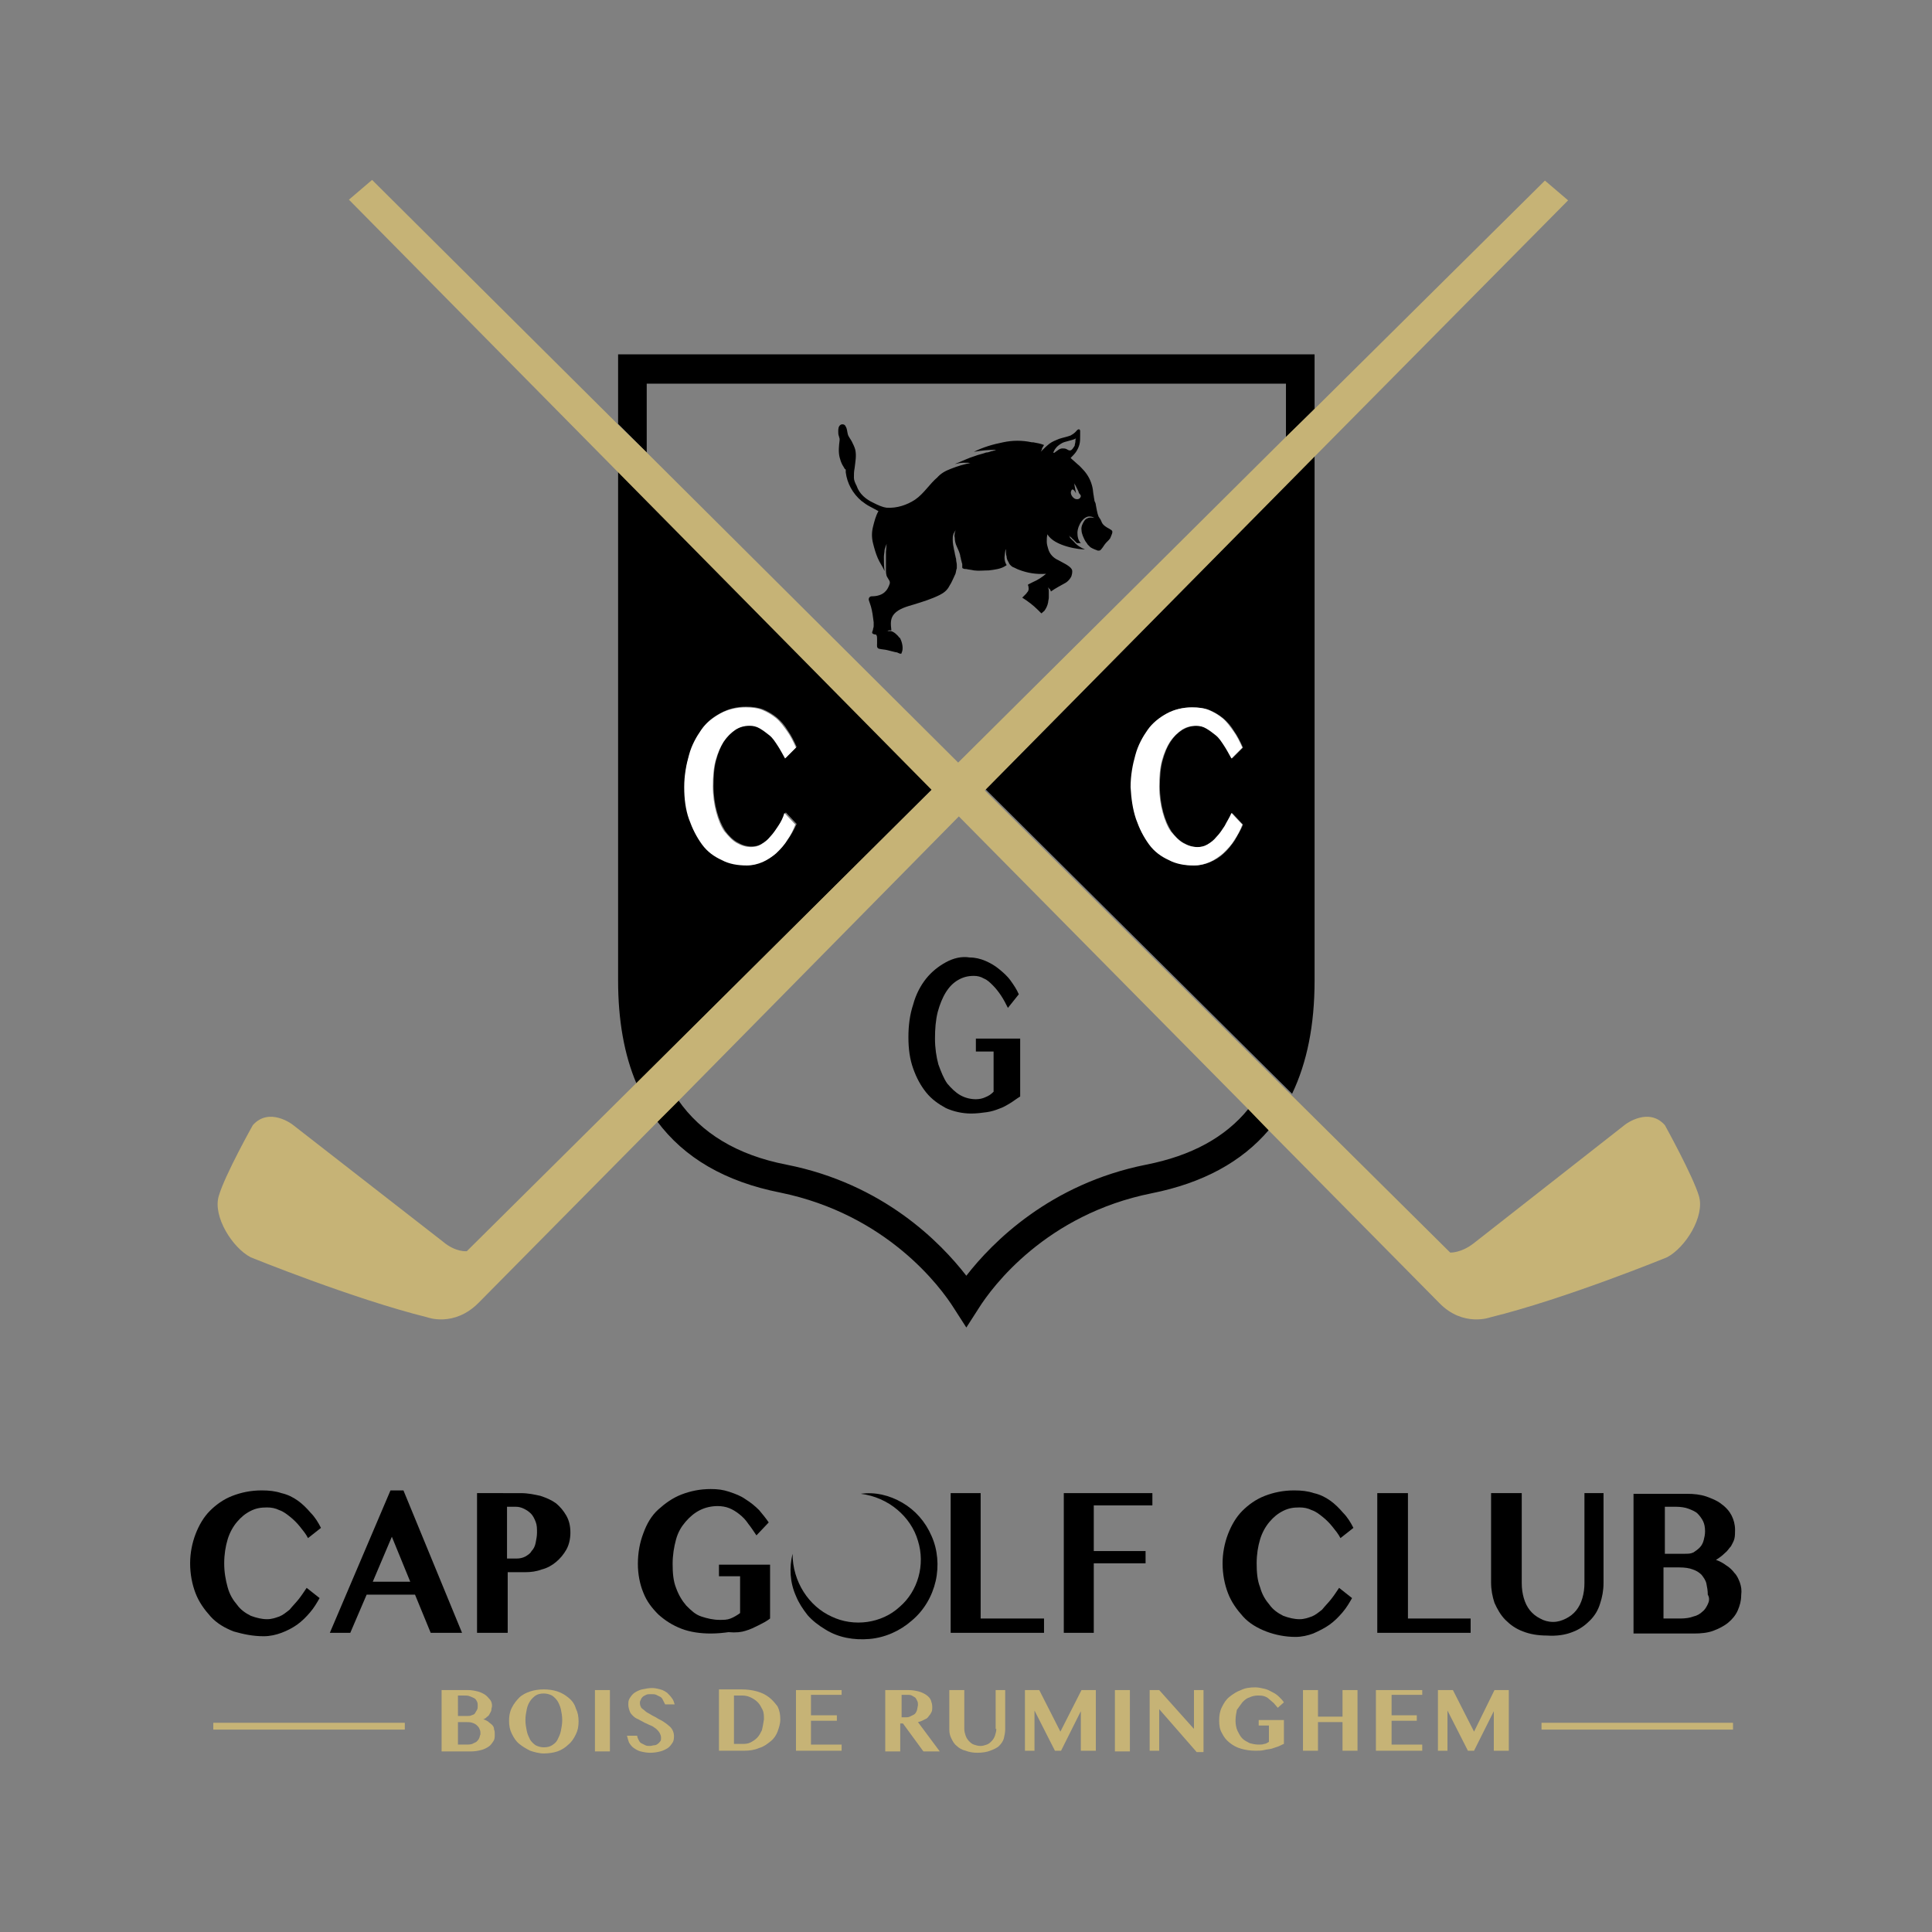
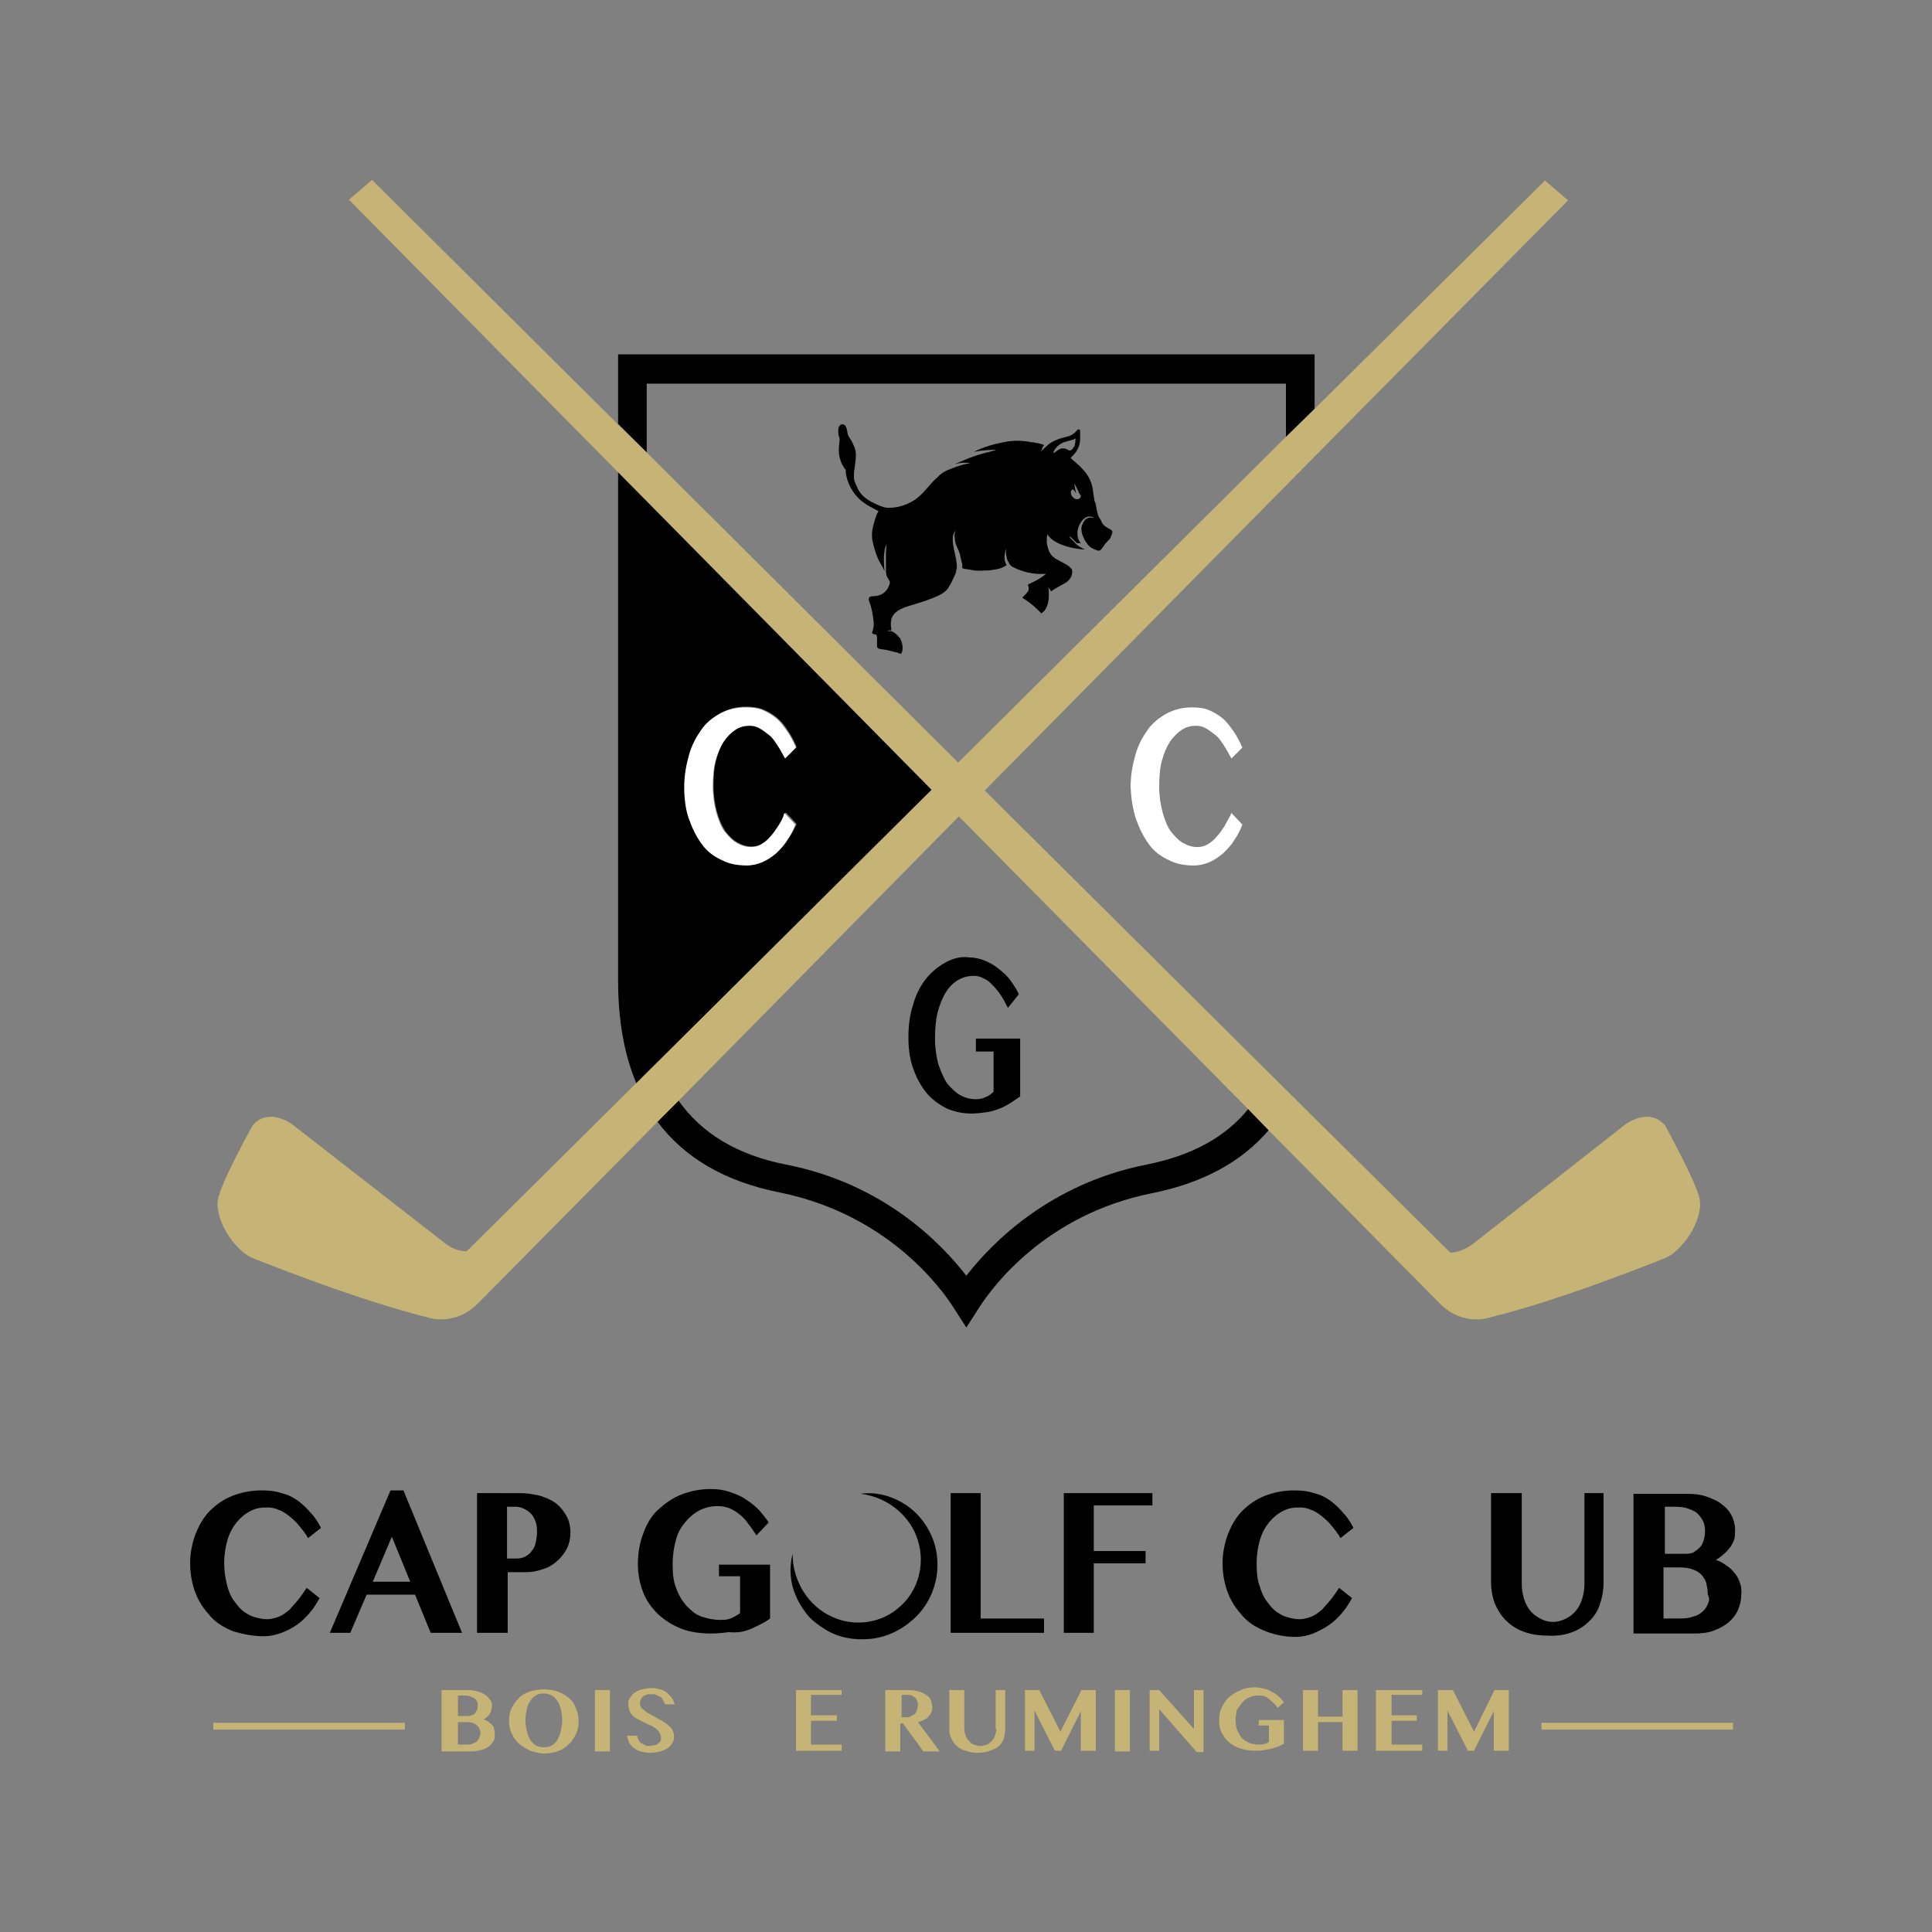
<svg xmlns="http://www.w3.org/2000/svg" id="Calque_1" x="0px" y="0px" viewBox="0 0 283.5 283.5" style="enable-background:new 0 0 283.5 283.5;" xml:space="preserve">
  <rect x="0" y="0" width="283.5" height="283.5" fill="#808080" stroke="none" />
  <style type="text/css">	.st0{fill:none;}	.st1{fill:#FFFFFF;}	.st2{fill:#C6B376;}	.st3{fill:none;stroke:#000000;stroke-width:0;stroke-linecap:round;stroke-linejoin:round;}</style>
  <g>
    <path class="st0" d="M158,71.9c-0.1-0.2-0.2-0.4-0.3-0.6c0-0.1-0.2-0.3-0.2-0.4c0.1,0.5,0.2,1,0.3,1.6c-0.1-0.2-0.5-0.9-0.7-0.4   c-0.1,0.4,0.1,0.9,0.4,1.1c0.2,0.2,0.9,0.3,0.9-0.2c0-0.2-0.2-0.4-0.3-0.5C158.1,72.3,158,72.1,158,71.9z" />
    <path class="st0" d="M70,253.2c-0.2-0.2-0.4-0.3-0.7-0.4c-0.3-0.1-0.6-0.1-1-0.1h-1.1v3.3h1.2c0.4,0,0.7,0,0.9-0.1   c0.3-0.1,0.5-0.2,0.6-0.3c0.2-0.1,0.3-0.3,0.4-0.5c0.1-0.2,0.1-0.4,0.1-0.6c0-0.3,0-0.5-0.1-0.7C70.2,253.6,70.1,253.4,70,253.2z" />
    <path class="st0" d="M134.2,249.3c-0.1-0.1-0.3-0.3-0.5-0.3c-0.2-0.1-0.4-0.1-0.6-0.1h-0.9v3.3h0.5c0.3,0,0.5,0,0.7-0.1   c0.2-0.1,0.4-0.2,0.6-0.3s0.3-0.3,0.4-0.5c0.1-0.2,0.1-0.4,0.1-0.7c0-0.2,0-0.4-0.1-0.6C134.5,249.6,134.4,249.4,134.2,249.3z" />
    <polygon class="st0" points="54.7,232.1 60.2,232.1 57.5,225.5  " />
    <path class="st0" d="M157.7,65.4c0.1-0.2,0.1-0.4,0.1-0.6c0-0.1,0-0.4,0.1-0.5c0,0,0,0,0,0c0,0,0-0.1,0-0.1c0,0,0,0,0,0.1   c-0.2,0.2-0.8,0.3-1.1,0.4c-0.4,0.1-0.7,0.2-1.1,0.4c-0.3,0.2-0.6,0.4-0.8,0.7c-0.1,0.2-0.2,0.3-0.3,0.5c-0.1,0.3,0.2,0.1,0.3,0   c0.3-0.2,0.6-0.5,1-0.5c0.2,0,0.4,0,0.6,0.1c0.2,0.1,0.3,0.2,0.5,0.2C157.3,66.1,157.5,65.7,157.7,65.4z M155.8,65.6   C155.9,65.6,155.9,65.6,155.8,65.6C155.9,65.6,155.9,65.6,155.8,65.6z" />
    <path class="st0" d="M111.1,249.9c-0.3-0.3-0.6-0.6-1-0.7c-0.4-0.2-0.8-0.3-1.3-0.3h-1.2v7.1h1.2c0.4,0,0.8-0.1,1.2-0.2   c0.4-0.2,0.7-0.4,1-0.7s0.5-0.7,0.7-1.1c0.2-0.4,0.2-1,0.2-1.5c0-0.5-0.1-1-0.2-1.4S111.4,250.2,111.1,249.9z" />
    <path class="st0" d="M78.2,227.7c0.2-0.4,0.4-0.8,0.6-1.2c0.1-0.5,0.2-0.9,0.2-1.5c0-0.6-0.1-1.2-0.2-1.6c-0.2-0.5-0.4-0.9-0.7-1.2   c-0.3-0.3-0.6-0.6-1-0.7c-0.4-0.2-0.8-0.3-1.2-0.3h-1.3v7.7h1.5c0.5,0,1-0.1,1.3-0.3C77.6,228.3,77.9,228,78.2,227.7z" />
    <path class="st0" d="M249.9,231.2c-0.3-0.4-0.8-0.6-1.3-0.8c-0.6-0.2-1.2-0.3-2-0.3h-2.3v7.5h2.5c0.7,0,1.3-0.1,1.9-0.3   c0.5-0.2,1-0.4,1.3-0.7c0.3-0.3,0.6-0.7,0.8-1.1c0.2-0.4,0.2-0.9,0.2-1.4c0-0.6-0.1-1.1-0.2-1.6S250.2,231.5,249.9,231.2z" />
    <path class="st0" d="M248.4,227.8c0.4-0.2,0.7-0.4,0.9-0.7c0.3-0.3,0.4-0.7,0.6-1.1c0.1-0.4,0.2-0.9,0.2-1.3c0-0.5-0.1-1-0.3-1.5   c-0.2-0.4-0.4-0.8-0.8-1.1c-0.3-0.3-0.8-0.6-1.3-0.7c-0.5-0.2-1.2-0.3-1.9-0.3h-1.7v7h2.9C247.6,228,248.1,227.9,248.4,227.8z" />
    <path class="st0" d="M99.5,161.4c3.4,4.9,8.7,8,15.9,9.5c14.1,2.8,22.6,11.4,26.4,16.3c3.8-4.9,12.2-13.5,26.4-16.3   c6.6-1.3,11.6-4.1,15-8.2l-42.4-42.9L99.5,161.4z M146.8,142c0.6,0.5,1.2,1.1,1.7,1.7c0.5,0.7,0.9,1.3,1.2,2l-1.6,2   c-0.3-0.7-0.7-1.3-1-1.8c-0.4-0.6-0.7-1.1-1.2-1.5c-0.4-0.4-0.8-0.8-1.3-1c-0.5-0.2-1-0.4-1.5-0.4c-0.8,0-1.6,0.2-2.3,0.6   c-0.7,0.4-1.3,1-1.8,1.8c-0.5,0.8-0.9,1.7-1.2,2.9c-0.3,1.1-0.4,2.4-0.4,3.9c0,1.4,0.2,2.7,0.5,3.8c0.3,1.1,0.7,2,1.3,2.8   c0.5,0.7,1.1,1.3,1.9,1.7c0.7,0.4,1.5,0.6,2.3,0.6c0.5,0,0.9-0.1,1.4-0.3c0.4-0.2,0.8-0.5,1.2-0.8v-5.9h-2.6v-1.9h6.5v8.5   c-0.5,0.4-1,0.7-1.5,1c-0.5,0.3-1,0.6-1.6,0.8c-0.6,0.2-1.2,0.4-1.8,0.5s-1.4,0.2-2.3,0.2c-1.3,0-2.6-0.3-3.7-0.8   c-1.1-0.5-2.1-1.3-2.9-2.3c-0.8-1-1.5-2.1-1.9-3.5c-0.5-1.4-0.7-2.9-0.7-4.6c0-1.8,0.2-3.4,0.7-4.8c0.5-1.5,1.1-2.7,1.9-3.8   c0.8-1,1.8-1.9,2.9-2.4c1.1-0.6,2.4-0.9,3.7-0.9c0.8,0,1.6,0.2,2.3,0.5C145.5,141.1,146.2,141.5,146.8,142z" />
    <path class="st0" d="M94.9,56.3v10.1l45.8,45.5l48-47.7v-8H94.9z M162.2,79.7c-0.2,0.3-0.3,0.6-0.6,0.8c-0.2,0.1-0.2,0.2-0.4,0.1   c-0.4-0.1-0.8-0.2-1.1-0.5c-0.1,0-0.1-0.1-0.2-0.2c0,0,0,0,0,0c0,0,0,0,0,0c0,0,0,0,0,0c0,0,0,0,0,0c0,0,0,0,0,0c0,0,0,0,0,0   c0,0,0,0,0,0c0,0,0,0,0,0c0,0,0,0,0,0c0,0,0,0,0,0c0,0,0,0,0,0c-0.1-0.1-0.1-0.1-0.2-0.2c0,0,0,0,0,0l0,0c-0.2-0.2-0.3-0.4-0.4-0.6   c-0.3-0.5-0.5-1-0.5-1.5c0-0.5,0.2-1.1,0.5-1.5c0.4-0.4,0.9-0.5,1.4-0.3c-0.2-0.1-0.4-0.2-0.6-0.2c-0.6,0-1,0.3-1.3,0.7   c-0.4,0.5-0.7,1.1-0.6,1.7c0,0.5,0.2,1.1,0.5,1.5c-0.1,0-0.1,0-0.2,0c0,0,0,0,0,0c0,0,0,0-0.1,0c0,0,0,0,0,0c0,0,0,0,0,0   c0,0,0,0-0.1,0c0,0,0,0,0,0c0,0-0.1,0-0.1,0c0,0-0.1,0-0.1,0c0,0,0,0,0,0c0,0-0.1,0-0.1-0.1c0,0-0.1,0-0.1-0.1c0,0-0.1,0-0.1-0.1   c0,0-0.1,0-0.1-0.1c0,0-0.1,0-0.1-0.1c0,0-0.1,0-0.1-0.1c0,0-0.1-0.1-0.1-0.1c0,0-0.1,0-0.1-0.1c-0.1-0.1-0.2-0.2-0.3-0.3   c0,0,0.1,0.1,0.1,0.2l0,0c0,0,0,0.1,0,0.1c0,0,0,0,0,0c0,0,0,0.1,0.1,0.1c0.1,0.1,0.2,0.2,0.3,0.3c0,0,0,0,0.1,0.1c0,0,0,0,0.1,0.1   c0.5,0.4,1,0.9,1.6,1.1c-0.5,0.1-4.5-0.4-5.5-2.2c-0.1,0.4-0.1,0.7-0.1,1.1c0,0.3,0.1,0.7,0.2,1c0.2,0.8,0.8,1.3,1.5,1.7   c0.4,0.2,0.8,0.4,1.1,0.6c0.3,0.2,0.7,0.4,0.9,0.8c0.2,0.3,0,0.7-0.1,1c-0.1,0.4-0.4,0.7-0.8,0.9c-0.7,0.5-1.5,0.9-2.2,1.3   c-0.1-0.1-0.1-0.3-0.2-0.4c0,0,0-0.1-0.1-0.1c0-0.1-0.1-0.1-0.1-0.1c0,0,0,0,0,0c0,0.1,0.1,0.3,0.1,0.4c0,0,0,0,0,0   c0,0.1,0,0.2,0,0.2c0,0,0,0,0,0.1c0,0.1,0,0.3,0,0.4c0,0.1,0,0.3,0,0.4l0,0c0,0,0,0,0,0c0,0,0,0,0,0c0,0.2,0,0.5-0.1,0.7   c-0.1,0.5-0.3,0.9-0.6,1.3c0,0.1-0.3,0.4-0.4,0.3c-0.1,0-0.2-0.2-0.3-0.3c-0.1-0.1-0.1-0.1-0.2-0.2c-0.7-0.7-1.5-1.3-2.3-1.8   c0.2-0.2,0.4-0.4,0.6-0.6c0.1-0.2,0.3-0.3,0.3-0.5c0-0.1,0-0.5,0-0.6c-0.1-0.2-0.1-0.2,0.1-0.3c0.2-0.1,0.4-0.2,0.6-0.3   c0.7-0.4,1.3-0.7,1.9-1.2c-1.4,0.1-2.7-0.1-4-0.6c-0.3-0.1-0.6-0.3-0.9-0.4c-0.3-0.1-0.4-0.4-0.6-0.7c-0.1-0.3-0.2-0.6-0.3-0.9   c0-0.1,0-1-0.1-1c0,0-0.2,1.1-0.2,1.2c0,0.4,0.1,0.8,0.3,1.1c0,0-0.1,0-0.1,0.1c0,0,0,0,0,0c-0.7,0.5-1.6,0.7-2.5,0.7   c-0.7,0.1-1.5,0.1-2.2,0c-0.4,0-0.8-0.1-1.1-0.2c-0.1,0-0.4,0-0.5-0.1c0,0,0,0,0,0c0,0,0,0,0,0c0,0-0.1-0.1-0.1-0.2   c0-0.1,0-0.1,0-0.2c0-0.1,0-0.1,0-0.2c0-0.1-0.1-0.3-0.1-0.4c-0.1-0.3-0.1-0.5-0.2-0.8c0,0,0-0.1,0-0.1c0,0,0,0,0,0   c-0.1-0.4-0.3-0.9-0.5-1.3c-0.2-0.4-0.3-0.8-0.3-1.3c0-0.2,0-0.5,0-0.7c0,0,0.1-0.4,0.2-0.5c-0.1,0.1-0.2,0.3-0.2,0.3   c-0.1,0.1-0.1,0.2-0.2,0.4c-0.1,0.3-0.1,0.5-0.1,0.8c0,0.5,0.1,1,0.2,1.5c0.1,0.3,0.2,0.6,0.2,0.9c0,0.2,0.1,0.3,0.1,0.5   c0,0,0,0,0,0c0,0.3,0.1,0.5,0.1,0.8c0,0.1,0,0.1,0,0.2c0,0,0,0,0,0c0,0,0,0.2,0,0.3c0,0.3-0.1,0.6-0.2,0.8   c-0.2,0.6-0.5,1.3-0.9,1.8c-0.4,0.6-0.9,1-1.4,1.3c-1.2,0.6-2.5,1-3.8,1.4c-1,0.3-2.2,0.6-2.9,1.4c-0.6,0.7-0.5,1.5-0.4,2.4   c0,0,0,0,0,0c0,0,0,0-0.1,0c0,0-0.1,0-0.1,0c0,0-0.1,0-0.1,0c0,0-0.1,0-0.1,0c0,0,0,0,0,0c0,0,0,0,0,0c0,0-0.2,0-0.3,0.1   c0,0,0,0,0,0c0,0,0.1,0,0.1,0c0,0,0,0,0,0c0,0,0,0,0.1,0c0,0,0,0,0,0c0.1,0,0.1,0,0.2,0c0,0,0,0,0,0c0,0,0.1,0,0.1,0c0,0,0,0,0.1,0   c0.5,0.2,1,0.6,1.3,1c0,0,0,0,0.1,0.1c0.4,0.6,0.5,1.4,0.2,2.1c0,0.2-0.2,0.1-0.3,0.1c-0.2-0.1-0.4-0.1-0.6-0.2   c-0.4-0.1-0.8-0.2-1.2-0.3c-0.4-0.1-0.8-0.1-1.2-0.2c-0.4-0.1-0.3-0.5-0.3-0.8c0-0.2,0-0.4,0-0.6c0-0.1,0-0.5-0.1-0.6   c0,0-0.2-0.1-0.2-0.1c-0.1,0-0.4-0.1-0.4-0.2c0-0.1,0.1-0.4,0.1-0.5c0-0.2,0.1-0.3,0.1-0.5c0-0.2,0.1-0.4,0-0.6   c-0.1-0.8-0.2-1.5-0.4-2.3c-0.1-0.3-0.2-0.6-0.3-0.9c-0.1-0.3,0-0.6,0.4-0.6c0.7,0,1.5-0.2,2.1-0.8c0.2-0.3,0.4-0.6,0.5-0.9   c0.1-0.2,0.1-0.4,0-0.6c-0.1-0.2-0.2-0.3-0.3-0.5c-0.2-0.3-0.2-0.8-0.2-1.2c0-0.4,0-0.8,0-1.2c0-0.4,0-0.9,0-1.3   c0-0.1,0.1-1.2,0.1-1.2c-0.1,0-0.3,0.9-0.3,0.9c-0.1,0.3-0.1,0.6-0.1,1c-0.1,0.7-0.1,1.4,0.1,2.1c-0.3-0.6-0.7-1.2-1-1.9   c-0.3-0.7-0.5-1.5-0.7-2.2c-0.2-0.8-0.1-1.6,0-2.4c0.2-0.8,0.4-1.6,0.8-2.3c-0.5-0.2-0.9-0.4-1.3-0.7c-0.4-0.2-0.8-0.5-1.2-0.8   c-1.3-1-2.1-2.6-2.3-4.2c0-0.1,0-0.3,0-0.4c0-0.1-0.1-0.2-0.2-0.2c-0.1-0.1-0.2-0.3-0.3-0.5c-0.2-0.3-0.3-0.7-0.4-1.1   c-0.2-0.8-0.1-1.7,0-2.5c0,0,0-0.1,0-0.2c0-0.1-0.1-0.3-0.1-0.4c0-0.2-0.1-0.5-0.1-0.7c0-0.4,0-0.9,0.4-1c0.3-0.1,0.6,0,0.7,0.3   c0.1,0.4,0.1,0.8,0.3,1.1c0.1,0.4,0.4,0.8,0.6,1.1c0.2,0.4,0.4,0.8,0.5,1.2c0.2,0.9,0,1.8-0.1,2.7c-0.1,0.5-0.1,0.9-0.1,1.4   c0,0.4,0.2,0.8,0.4,1.2c0.5,1.1,1.5,1.9,2.5,2.5c0.6,0.3,1.3,0.6,1.9,0.7c1.4,0.2,3-0.4,4.2-1.2c1.3-0.9,2.1-2.3,3.3-3.3   c0,0-0.1,0-0.1,0.1c0.6-0.6,1.3-1,2-1.3c1-0.4,2-0.7,3.1-0.9c-0.2,0-0.4,0-0.6,0c-0.2,0-0.4,0-0.6,0c-0.5,0-0.9,0.1-1.3,0.2   c1-0.5,2-0.9,3-1.2c0.5-0.2,1.1-0.3,1.6-0.5c0.3-0.1,0.5-0.2,0.8-0.2c0.1,0,0.2-0.1,0.4-0.1c0.1,0,0.2-0.1,0.3-0.1   c-1.1,0-2.2,0-3.3,0.3c1.3-0.7,2.8-1.1,4.3-1.4c1.4-0.3,2.8-0.3,4.2,0c0.1,0,0.1,0,0.2,0c0.5,0.1,1.1,0.2,1.6,0.4   c-0.1,0.2-0.2,0.3-0.3,0.5c0,0.1-0.1,0.2-0.1,0.3c0,0,0,0.1-0.1,0.2c0.4-0.5,0.8-0.9,1.3-1.2c0.5-0.3,0.9-0.5,1.4-0.7   c0.6-0.2,1.1-0.3,1.7-0.5c0.3-0.1,0.5-0.3,0.7-0.5c0.1-0.1,0.3-0.4,0.5-0.4c0.2,0,0.2,0.1,0.2,0.3c0,0.2,0,0.4,0,0.6   c0,0.4,0,0.8-0.1,1.3c-0.1,0.4-0.2,0.8-0.5,1.1c-0.2,0.3-0.6,0.6-0.8,0.9c0.4,0.3,0.7,0.6,1,0.9c0.3,0.3,0.7,0.6,1,1   c0.6,0.7,1,1.6,1.2,2.4c0.1,0.4,0.2,0.9,0.2,1.3c0,0.2,0.1,0.5,0.1,0.7c0,0.2,0.1,0.4,0.2,0.6c0.1,0.6,0.2,1.2,0.4,1.7   c0.1,0.1,0.1,0.2,0.2,0.3c0.1,0.1,0.2,0.4,0.3,0.6c0.3,0.4,0.7,0.7,1.1,0.9c0,0,0,0,0,0c0.1,0,0.2,0.1,0.3,0.2c0.3,0.2,0,0.8-0.1,1   C162.8,79.1,162.4,79.3,162.2,79.7z" />
    <path class="st0" d="M81.8,249.6c-0.2-0.3-0.5-0.6-0.8-0.8c-0.3-0.2-0.7-0.3-1.2-0.3c-0.4,0-0.8,0.1-1.2,0.3s-0.6,0.5-0.8,0.8   c-0.2,0.3-0.4,0.8-0.5,1.2c-0.1,0.5-0.2,1-0.2,1.6c0,0.6,0.1,1.1,0.2,1.6c0.1,0.5,0.3,0.9,0.5,1.3c0.2,0.4,0.5,0.6,0.8,0.8   c0.3,0.2,0.7,0.3,1.2,0.3c0.4,0,0.8-0.1,1.2-0.3c0.3-0.2,0.6-0.5,0.8-0.8c0.2-0.4,0.4-0.8,0.5-1.3c0.1-0.5,0.2-1,0.2-1.6   c0-0.6-0.1-1.1-0.2-1.6C82.2,250.4,82,250,81.8,249.6z" />
    <path class="st0" d="M69.2,251.7c0.2-0.1,0.3-0.2,0.5-0.3s0.2-0.3,0.3-0.5s0.1-0.4,0.1-0.6c0-0.2,0-0.4-0.1-0.6   c-0.1-0.2-0.2-0.4-0.4-0.5c-0.2-0.1-0.4-0.2-0.7-0.3c-0.3-0.1-0.6-0.1-0.9-0.1h-0.8v3.1h1.4C68.8,251.9,69,251.8,69.2,251.7z" />
-     <path d="M189.6,160.5c2.2-4.6,3.3-10.1,3.3-16.6v-77l-48.3,48.9L189.6,160.5z M168.5,107.1c0.8-1,1.7-1.8,2.8-2.4   c1.1-0.6,2.3-0.9,3.7-0.9c0.9,0,1.7,0.1,2.5,0.4c0.7,0.3,1.4,0.7,2,1.2c0.6,0.5,1.2,1.2,1.6,1.9c0.5,0.7,0.9,1.5,1.3,2.4l-1.6,1.6   c-0.3-0.7-0.7-1.3-1.1-1.9c-0.4-0.6-0.8-1.1-1.2-1.5s-0.9-0.8-1.4-1c-0.5-0.3-1-0.4-1.5-0.4c-0.7,0-1.4,0.2-2.1,0.6   c-0.6,0.4-1.2,0.9-1.7,1.7c-0.5,0.7-0.9,1.7-1.2,2.8c-0.3,1.1-0.4,2.4-0.4,3.8c0,1.4,0.2,2.7,0.5,3.8c0.3,1.1,0.7,2,1.2,2.8   c0.5,0.7,1.1,1.3,1.8,1.7c0.7,0.4,1.3,0.6,2.1,0.6c0.5,0,1.1-0.1,1.5-0.4c0.5-0.3,0.9-0.6,1.3-1.1c0.4-0.5,0.8-1,1.2-1.6   c0.4-0.6,0.7-1.2,1-1.9l1.6,1.7c-0.3,0.8-0.8,1.5-1.2,2.3c-0.5,0.7-1,1.4-1.6,1.9c-0.6,0.6-1.3,1-2,1.3c-0.7,0.3-1.5,0.5-2.3,0.5   c-1.3,0-2.6-0.3-3.7-0.8c-1.1-0.6-2.1-1.3-2.9-2.3s-1.5-2.2-1.9-3.7c-0.5-1.4-0.7-3-0.7-4.7c0-1.7,0.2-3.2,0.7-4.7   C167.1,109.3,167.7,108.1,168.5,107.1z" />
    <path d="M90.7,69.1v74.8c0,5.8,0.9,10.9,2.7,15.1l43.4-43.2L90.7,69.1z M115.6,123.2c-0.5,0.7-1,1.4-1.6,1.9c-0.6,0.6-1.3,1-2,1.3   c-0.7,0.3-1.5,0.5-2.3,0.5c-1.3,0-2.6-0.3-3.7-0.8c-1.1-0.6-2.1-1.3-2.9-2.3s-1.5-2.2-1.9-3.7c-0.5-1.4-0.7-3-0.7-4.7   c0-1.7,0.2-3.2,0.7-4.7c0.4-1.4,1.1-2.6,1.8-3.7s1.7-1.8,2.8-2.4c1.1-0.6,2.3-0.9,3.7-0.9c0.9,0,1.7,0.1,2.5,0.4   c0.7,0.3,1.4,0.7,2,1.2c0.6,0.5,1.2,1.2,1.6,1.9c0.5,0.7,0.9,1.5,1.3,2.4l-1.6,1.6c-0.3-0.7-0.7-1.3-1.1-1.9   c-0.4-0.6-0.8-1.1-1.2-1.5s-0.9-0.8-1.4-1c-0.5-0.3-1-0.4-1.5-0.4c-0.7,0-1.4,0.2-2.1,0.6c-0.6,0.4-1.2,0.9-1.7,1.7   c-0.5,0.7-0.9,1.7-1.2,2.8c-0.3,1.1-0.4,2.4-0.4,3.8c0,1.4,0.2,2.7,0.5,3.8c0.3,1.1,0.7,2,1.2,2.8c0.5,0.7,1.1,1.3,1.8,1.7   c0.7,0.4,1.3,0.6,2.1,0.6c0.5,0,1.1-0.1,1.5-0.4c0.5-0.3,0.9-0.6,1.3-1.1c0.4-0.5,0.8-1,1.2-1.6c0.4-0.6,0.7-1.2,1-1.9l1.6,1.7   C116.5,121.8,116.1,122.5,115.6,123.2z" />
    <path d="M140,192l1.8,2.8l1.8-2.8c2-3.2,9.9-13.8,25.4-16.9c7.5-1.5,13.2-4.6,17.2-9.3l-3-3.1c-3.4,4.2-8.4,6.9-15,8.2   c-14.1,2.8-22.6,11.4-26.4,16.3c-3.8-4.9-12.2-13.5-26.4-16.3c-7.2-1.4-12.5-4.6-15.9-9.5l-3.1,3.1c4,5.4,10,8.9,18.1,10.5   C130.1,178.2,138,188.8,140,192z" />
    <polygon points="94.9,56.3 188.7,56.3 188.7,64.2 192.9,60 192.9,52 90.7,52 90.7,62.2 94.9,66.4  " />
    <path class="st1" d="M114.2,121.2c-0.4,0.6-0.7,1.1-1.2,1.6c-0.4,0.5-0.8,0.8-1.3,1.1c-0.5,0.3-1,0.4-1.5,0.4   c-0.7,0-1.4-0.2-2.1-0.6c-0.7-0.4-1.2-1-1.8-1.7c-0.5-0.7-0.9-1.7-1.2-2.8c-0.3-1.1-0.5-2.4-0.5-3.8c0-1.4,0.1-2.7,0.4-3.8   c0.3-1.1,0.7-2,1.2-2.8c0.5-0.7,1.1-1.3,1.7-1.7c0.6-0.4,1.3-0.6,2.1-0.6c0.5,0,1,0.1,1.5,0.4c0.5,0.3,0.9,0.6,1.4,1   s0.8,0.9,1.2,1.5c0.4,0.6,0.7,1.2,1.1,1.9l1.6-1.6c-0.4-0.9-0.8-1.7-1.3-2.4c-0.5-0.7-1-1.4-1.6-1.9c-0.6-0.5-1.3-0.9-2-1.2   c-0.7-0.3-1.6-0.4-2.5-0.4c-1.3,0-2.6,0.3-3.7,0.9c-1.1,0.6-2.1,1.4-2.8,2.4s-1.4,2.2-1.8,3.7c-0.4,1.4-0.7,3-0.7,4.7   c0,1.7,0.2,3.3,0.7,4.7c0.5,1.4,1.1,2.6,1.9,3.7s1.8,1.8,2.9,2.3c1.1,0.6,2.4,0.8,3.7,0.8c0.8,0,1.6-0.2,2.3-0.5   c0.7-0.3,1.4-0.8,2-1.3c0.6-0.6,1.2-1.2,1.6-1.9c0.5-0.7,0.9-1.5,1.2-2.3l-1.6-1.7C114.9,120,114.6,120.6,114.2,121.2z" />
    <path class="st1" d="M166.7,120.2c0.5,1.4,1.1,2.6,1.9,3.7s1.8,1.8,2.9,2.3c1.1,0.6,2.4,0.8,3.7,0.8c0.8,0,1.6-0.2,2.3-0.5   c0.7-0.3,1.4-0.8,2-1.3c0.6-0.6,1.2-1.2,1.6-1.9c0.5-0.7,0.9-1.5,1.2-2.3l-1.6-1.7c-0.3,0.7-0.7,1.3-1,1.9   c-0.4,0.6-0.7,1.1-1.2,1.6c-0.4,0.5-0.8,0.8-1.3,1.1c-0.5,0.3-1,0.4-1.5,0.4c-0.7,0-1.4-0.2-2.1-0.6c-0.7-0.4-1.2-1-1.8-1.7   c-0.5-0.7-0.9-1.7-1.2-2.8c-0.3-1.1-0.5-2.4-0.5-3.8c0-1.4,0.1-2.7,0.4-3.8c0.3-1.1,0.7-2,1.2-2.8c0.5-0.7,1.1-1.3,1.7-1.7   c0.6-0.4,1.3-0.6,2.1-0.6c0.5,0,1,0.1,1.5,0.4c0.5,0.3,0.9,0.6,1.4,1s0.8,0.9,1.2,1.5c0.4,0.6,0.7,1.2,1.1,1.9l1.6-1.6   c-0.4-0.9-0.8-1.7-1.3-2.4c-0.5-0.7-1-1.4-1.6-1.9c-0.6-0.5-1.3-0.9-2-1.2c-0.7-0.3-1.6-0.4-2.5-0.4c-1.3,0-2.6,0.3-3.7,0.9   c-1.1,0.6-2.1,1.4-2.8,2.4s-1.4,2.2-1.8,3.7c-0.4,1.4-0.7,3-0.7,4.7C166,117.2,166.2,118.7,166.7,120.2z" />
    <path d="M138.8,141.2c-1.1,0.6-2.1,1.4-2.9,2.4c-0.8,1-1.5,2.3-1.9,3.8c-0.5,1.5-0.7,3.1-0.7,4.8c0,1.7,0.2,3.2,0.7,4.6   c0.5,1.4,1.1,2.5,1.9,3.5c0.8,1,1.8,1.7,2.9,2.3c1.1,0.5,2.4,0.8,3.7,0.8c0.8,0,1.6-0.1,2.3-0.2s1.3-0.3,1.8-0.5   c0.6-0.2,1.1-0.5,1.6-0.8c0.5-0.3,1-0.7,1.5-1v-8.5h-6.5v1.9h2.6v5.9c-0.4,0.4-0.7,0.6-1.2,0.8c-0.4,0.2-0.9,0.3-1.4,0.3   c-0.8,0-1.6-0.2-2.3-0.6c-0.7-0.4-1.3-1-1.9-1.7c-0.5-0.7-0.9-1.7-1.3-2.8c-0.3-1.1-0.5-2.4-0.5-3.8c0-1.4,0.1-2.7,0.4-3.9   c0.3-1.1,0.7-2.1,1.2-2.9c0.5-0.8,1.1-1.4,1.8-1.8c0.7-0.4,1.4-0.6,2.3-0.6c0.5,0,1,0.1,1.5,0.4c0.5,0.2,0.9,0.6,1.3,1   c0.4,0.4,0.8,0.9,1.2,1.5c0.4,0.6,0.7,1.2,1,1.8l1.6-2c-0.3-0.7-0.7-1.3-1.2-2c-0.5-0.7-1.1-1.2-1.7-1.7c-0.6-0.5-1.3-0.9-2-1.2   c-0.7-0.3-1.5-0.5-2.3-0.5C141.1,140.3,139.9,140.6,138.8,141.2z" />
    <path d="M38.7,240.1c0.9,0,1.8-0.2,2.6-0.5c0.8-0.3,1.6-0.7,2.3-1.2c0.7-0.5,1.3-1.1,1.9-1.8c0.6-0.7,1-1.4,1.4-2.1l-1.9-1.5   c-0.4,0.6-0.8,1.2-1.2,1.7c-0.4,0.5-0.9,1-1.3,1.5c-0.5,0.4-1,0.8-1.5,1c-0.6,0.2-1.1,0.4-1.8,0.4c-0.8,0-1.6-0.2-2.4-0.5   c-0.8-0.4-1.5-0.9-2-1.6c-0.6-0.7-1.1-1.5-1.4-2.6s-0.5-2.2-0.5-3.5c0-1.3,0.2-2.5,0.5-3.5c0.3-1,0.8-1.9,1.4-2.6   c0.6-0.7,1.2-1.2,2-1.6c0.8-0.4,1.5-0.5,2.4-0.5c0.6,0,1.2,0.1,1.8,0.4c0.6,0.2,1.1,0.6,1.6,1s1,0.9,1.4,1.4   c0.4,0.5,0.9,1.1,1.2,1.7l1.9-1.5c-0.4-0.8-0.9-1.6-1.5-2.2c-0.6-0.7-1.2-1.3-1.9-1.8c-0.7-0.5-1.5-0.9-2.4-1.1   c-0.9-0.3-1.8-0.4-2.9-0.4c-1.6,0-3,0.3-4.3,0.8c-1.3,0.5-2.4,1.3-3.3,2.2c-0.9,0.9-1.6,2.1-2.1,3.4c-0.5,1.3-0.8,2.8-0.8,4.3   c0,1.6,0.3,3.1,0.8,4.4c0.5,1.3,1.3,2.4,2.2,3.4s2.1,1.7,3.4,2.2C35.7,239.8,37.1,240.1,38.7,240.1z" />
    <path d="M59.2,218.7h-1.9l-8.9,20.9h3l2.4-5.6h7.1l2.3,5.6h4.6L59.2,218.7z M54.7,232.1l2.8-6.6l2.7,6.6H54.7z" />
    <path d="M79.5,230.3c0.8-0.2,1.5-0.6,2.1-1.1c0.6-0.5,1.1-1.1,1.5-1.8c0.4-0.7,0.6-1.6,0.6-2.5c0-1-0.2-1.8-0.6-2.5   c-0.4-0.7-0.9-1.3-1.5-1.8c-0.7-0.5-1.4-0.8-2.3-1.1c-0.9-0.2-1.8-0.4-2.9-0.4H70v20.5h4.5v-8.9h2.6   C77.9,230.7,78.7,230.6,79.5,230.3z M74.4,228.8v-7.7h1.3c0.4,0,0.8,0.1,1.2,0.3c0.4,0.2,0.7,0.4,1,0.7c0.3,0.3,0.5,0.7,0.7,1.2   c0.2,0.5,0.2,1,0.2,1.6c0,0.5-0.1,1-0.2,1.5c-0.1,0.5-0.3,0.9-0.6,1.2c-0.2,0.4-0.6,0.6-0.9,0.8c-0.4,0.2-0.8,0.3-1.3,0.3H74.4z" />
    <path d="M109.4,239.3c0.7-0.2,1.3-0.5,1.9-0.8s1.2-0.6,1.7-1v-7.9h-7.5v1.7h3.1v5.4c-0.4,0.3-0.9,0.6-1.4,0.8   c-0.5,0.2-1,0.2-1.6,0.2c-0.9,0-1.8-0.2-2.7-0.5s-1.5-0.9-2.2-1.6c-0.6-0.7-1.1-1.5-1.5-2.6c-0.4-1-0.5-2.2-0.5-3.5   c0-1.3,0.2-2.5,0.5-3.6s0.8-1.9,1.4-2.6c0.6-0.7,1.3-1.3,2.1-1.7c0.8-0.4,1.7-0.6,2.6-0.6c0.6,0,1.2,0.1,1.7,0.3   c0.5,0.2,1,0.5,1.5,0.9c0.5,0.4,0.9,0.8,1.3,1.4c0.4,0.5,0.8,1.1,1.2,1.7l1.8-1.9c-0.4-0.6-0.9-1.2-1.4-1.8c-0.6-0.6-1.2-1.1-2-1.6   c-0.7-0.5-1.5-0.8-2.4-1.1c-0.9-0.3-1.7-0.4-2.7-0.4c-1.6,0-3,0.3-4.3,0.8s-2.4,1.3-3.4,2.2s-1.7,2.1-2.2,3.5   c-0.5,1.3-0.8,2.8-0.8,4.5c0,1.5,0.3,3,0.8,4.2c0.5,1.3,1.3,2.3,2.2,3.2c1,0.9,2.1,1.6,3.4,2.1c1.3,0.5,2.8,0.7,4.3,0.7   c1,0,1.9-0.1,2.6-0.2C108,239.6,108.8,239.5,109.4,239.3z" />
    <polygon points="139.5,219.1 139.5,239.6 153.2,239.6 153.2,237.5 143.9,237.5 143.9,219.1  " />
    <polygon points="160.5,220.9 169.1,220.9 169.1,219.1 156.1,219.1 156.1,239.6 160.5,239.6 160.5,229.4 168.1,229.4 168.1,227.6    160.5,227.6  " />
    <path d="M195.1,238.4c0.7-0.5,1.3-1.1,1.9-1.8c0.6-0.7,1-1.4,1.4-2.1l-1.9-1.5c-0.4,0.6-0.8,1.2-1.2,1.7c-0.4,0.5-0.9,1-1.3,1.5   c-0.5,0.4-1,0.8-1.5,1c-0.6,0.2-1.1,0.4-1.8,0.4c-0.8,0-1.6-0.2-2.4-0.5c-0.8-0.4-1.5-0.9-2-1.6c-0.6-0.7-1.1-1.5-1.4-2.6   c-0.4-1-0.5-2.2-0.5-3.5c0-1.3,0.2-2.5,0.5-3.5c0.3-1,0.8-1.9,1.4-2.6c0.6-0.7,1.2-1.2,2-1.6c0.8-0.4,1.5-0.5,2.4-0.5   c0.6,0,1.2,0.1,1.8,0.4c0.6,0.2,1.1,0.6,1.6,1s1,0.9,1.4,1.4c0.4,0.5,0.9,1.1,1.2,1.7l1.9-1.5c-0.4-0.8-0.9-1.6-1.5-2.2   c-0.6-0.7-1.2-1.3-1.9-1.8c-0.7-0.5-1.5-0.9-2.4-1.1c-0.9-0.3-1.8-0.4-2.9-0.4c-1.6,0-3,0.3-4.3,0.8c-1.3,0.5-2.4,1.3-3.3,2.2   s-1.6,2.1-2.1,3.4c-0.5,1.3-0.8,2.8-0.8,4.3c0,1.6,0.3,3.1,0.8,4.4c0.5,1.3,1.3,2.4,2.2,3.4s2.1,1.7,3.4,2.2   c1.3,0.5,2.8,0.8,4.3,0.8c0.9,0,1.8-0.2,2.6-0.5C193.6,239.3,194.4,238.9,195.1,238.4z" />
-     <polygon points="202.1,219.1 202.1,239.6 215.8,239.6 215.8,237.5 206.6,237.5 206.6,219.1  " />
    <path d="M230.7,239.5c1.1-0.4,1.9-1,2.6-1.7c0.7-0.7,1.2-1.5,1.5-2.5c0.3-0.9,0.5-1.9,0.5-3v-13.2h-2.8v13.2c0,0.8-0.1,1.5-0.3,2.2   c-0.2,0.7-0.5,1.3-0.9,1.8c-0.4,0.5-0.9,0.9-1.5,1.2c-0.6,0.3-1.2,0.5-1.9,0.5c-0.7,0-1.4-0.2-1.9-0.5c-0.6-0.3-1.1-0.7-1.5-1.2   c-0.4-0.5-0.7-1.1-0.9-1.8s-0.3-1.4-0.3-2.2v-13.2h-4.5v13.1c0,1.1,0.2,2.1,0.5,3c0.4,0.9,0.9,1.8,1.6,2.5c0.7,0.7,1.5,1.3,2.6,1.7   c1,0.4,2.2,0.6,3.5,0.6C228.4,240.1,229.7,239.9,230.7,239.5z" />
    <path d="M255.3,232.2c-0.2-0.5-0.4-1-0.8-1.4c-0.3-0.4-0.7-0.8-1.2-1.1c-0.4-0.3-0.9-0.6-1.5-0.8c0.5-0.3,1-0.7,1.3-1   c0.4-0.3,0.6-0.7,0.9-1c0.2-0.4,0.4-0.7,0.5-1.1c0.1-0.4,0.1-0.9,0.1-1.3c0-0.8-0.2-1.5-0.5-2.1c-0.3-0.6-0.8-1.2-1.5-1.7   c-0.6-0.5-1.4-0.8-2.2-1.1c-0.9-0.3-1.8-0.4-2.9-0.4h-7.8v20.5h8.9c1,0,2-0.1,2.8-0.4c0.8-0.3,1.6-0.7,2.2-1.2   c0.6-0.5,1.1-1.1,1.4-1.8c0.3-0.7,0.5-1.4,0.5-2.2C255.6,233.3,255.5,232.8,255.3,232.2z M244.2,221.1h1.7c0.7,0,1.4,0.1,1.9,0.3   c0.5,0.2,1,0.4,1.3,0.7c0.3,0.3,0.6,0.7,0.8,1.1c0.2,0.4,0.3,0.9,0.3,1.5c0,0.5-0.1,0.9-0.2,1.3c-0.1,0.4-0.3,0.8-0.6,1.1   c-0.3,0.3-0.6,0.5-0.9,0.7c-0.4,0.2-0.8,0.2-1.3,0.2h-2.9V221.1z M250.6,235.4c-0.2,0.4-0.4,0.8-0.8,1.1c-0.3,0.3-0.8,0.6-1.3,0.7   c-0.5,0.2-1.2,0.3-1.9,0.3h-2.5V230h2.3c0.8,0,1.5,0.1,2,0.3c0.6,0.2,1,0.5,1.3,0.8c0.3,0.4,0.6,0.8,0.7,1.3s0.2,1,0.2,1.6   C250.9,234.5,250.8,235,250.6,235.4z" />
    <path d="M137.3,232c0.5-2.2,0.3-4.6-0.6-6.6c-0.9-2.1-2.4-3.8-4.3-4.9c-1.9-1.1-4-1.6-6.1-1.3c4.1,0.5,7.4,3.4,8.4,6.9   c1.1,3.5,0,7.4-2.7,9.7c-2.6,2.4-6.7,3-10,1.4c-3.3-1.5-5.7-5.1-5.7-9.2c-0.5,2-0.4,4.2,0.5,6.2c0.4,1,1,1.9,1.7,2.8   c0.7,0.8,1.6,1.5,2.6,2.1c1.9,1.2,4.2,1.6,6.5,1.4c2.3-0.2,4.5-1.2,6.2-2.7C135.6,236.3,136.8,234.2,137.3,232z" />
    <path class="st2" d="M72.2,253.1c-0.2-0.2-0.4-0.3-0.6-0.5c-0.2-0.1-0.5-0.3-0.7-0.3c0.3-0.1,0.5-0.3,0.6-0.4   c0.2-0.1,0.3-0.3,0.4-0.5c0.1-0.2,0.2-0.3,0.2-0.5s0.1-0.4,0.1-0.6c0-0.3-0.1-0.7-0.3-0.9s-0.4-0.5-0.7-0.7   c-0.3-0.2-0.7-0.4-1.1-0.5c-0.4-0.1-0.9-0.2-1.4-0.2h-3.9v9h4.4c0.5,0,1-0.1,1.4-0.2c0.4-0.1,0.8-0.3,1.1-0.5   c0.3-0.2,0.5-0.5,0.7-0.8s0.2-0.6,0.2-1c0-0.3,0-0.5-0.1-0.7C72.5,253.5,72.4,253.3,72.2,253.1z M67.1,248.8H68   c0.4,0,0.7,0,0.9,0.1c0.3,0.1,0.5,0.2,0.7,0.3c0.2,0.1,0.3,0.3,0.4,0.5c0.1,0.2,0.1,0.4,0.1,0.6c0,0.2,0,0.4-0.1,0.6   s-0.2,0.3-0.3,0.5s-0.3,0.2-0.5,0.3c-0.2,0.1-0.4,0.1-0.6,0.1h-1.4V248.8z M70.3,255.1c-0.1,0.2-0.2,0.3-0.4,0.5   c-0.2,0.1-0.4,0.2-0.6,0.3c-0.3,0.1-0.6,0.1-0.9,0.1h-1.2v-3.3h1.1c0.4,0,0.7,0,1,0.1c0.3,0.1,0.5,0.2,0.7,0.4s0.3,0.3,0.4,0.6   c0.1,0.2,0.1,0.4,0.1,0.7C70.4,254.7,70.4,254.9,70.3,255.1z" />
    <path class="st2" d="M83.4,249.1c-0.5-0.4-1-0.7-1.6-0.9c-0.6-0.2-1.3-0.3-2-0.3c-0.7,0-1.4,0.1-2,0.3c-0.6,0.2-1.2,0.5-1.6,0.9   s-0.8,0.9-1.1,1.5c-0.3,0.6-0.4,1.2-0.4,1.9c0,0.7,0.1,1.3,0.4,1.9c0.3,0.6,0.6,1.1,1.1,1.5c0.5,0.4,1,0.7,1.6,1   c0.6,0.2,1.3,0.4,2,0.4c0.7,0,1.4-0.1,2-0.3c0.6-0.2,1.2-0.6,1.6-1c0.5-0.4,0.8-0.9,1.1-1.5c0.3-0.6,0.4-1.2,0.4-1.9   c0-0.7-0.1-1.3-0.4-1.9C84.3,250,83.9,249.5,83.4,249.1z M82.3,254c-0.1,0.5-0.3,0.9-0.5,1.3c-0.2,0.4-0.5,0.6-0.8,0.8   c-0.3,0.2-0.7,0.3-1.2,0.3c-0.4,0-0.8-0.1-1.2-0.3c-0.3-0.2-0.6-0.5-0.8-0.8c-0.2-0.4-0.4-0.8-0.5-1.3c-0.1-0.5-0.2-1-0.2-1.6   c0-0.6,0.1-1.1,0.2-1.6c0.1-0.5,0.3-0.9,0.5-1.2c0.2-0.3,0.5-0.6,0.8-0.8s0.7-0.3,1.2-0.3c0.4,0,0.8,0.1,1.2,0.3   c0.3,0.2,0.6,0.5,0.8,0.8c0.2,0.3,0.4,0.8,0.5,1.2c0.1,0.5,0.2,1,0.2,1.6C82.5,253,82.4,253.5,82.3,254z" />
    <rect x="87.3" y="248" class="st2" width="2.2" height="9" />
    <path class="st2" d="M94.3,249c0.1-0.1,0.3-0.2,0.5-0.3c0.2-0.1,0.4-0.1,0.7-0.1c0.3,0,0.6,0,0.8,0.1c0.2,0.1,0.4,0.2,0.6,0.3   c0.2,0.1,0.3,0.3,0.4,0.5c0.1,0.2,0.2,0.4,0.3,0.6h1.4c-0.1-0.3-0.2-0.7-0.4-0.9c-0.2-0.3-0.4-0.5-0.7-0.8c-0.3-0.2-0.6-0.4-1-0.5   c-0.4-0.1-0.8-0.2-1.2-0.2c-0.5,0-1,0.1-1.5,0.2c-0.4,0.1-0.8,0.3-1.1,0.5s-0.5,0.5-0.7,0.8c-0.2,0.3-0.2,0.6-0.2,1   c0,0.3,0.1,0.6,0.2,0.9s0.3,0.5,0.5,0.7s0.5,0.4,0.8,0.5c0.3,0.2,0.6,0.3,0.9,0.5c0.3,0.1,0.6,0.3,0.9,0.4c0.3,0.1,0.5,0.3,0.8,0.5   c0.2,0.2,0.4,0.4,0.5,0.6c0.1,0.2,0.2,0.4,0.2,0.7c0,0.2,0,0.4-0.1,0.5s-0.2,0.3-0.4,0.4c-0.1,0.1-0.3,0.2-0.5,0.2   c-0.2,0-0.4,0.1-0.6,0.1c-0.3,0-0.5,0-0.7-0.1c-0.2-0.1-0.4-0.2-0.6-0.3c-0.2-0.1-0.3-0.3-0.4-0.5s-0.2-0.4-0.2-0.6H92   c0.1,0.4,0.2,0.7,0.3,1c0.2,0.3,0.4,0.6,0.7,0.8c0.3,0.2,0.6,0.4,1,0.5s0.9,0.2,1.4,0.2c0.6,0,1.1-0.1,1.5-0.2   c0.4-0.1,0.8-0.3,1.1-0.5c0.3-0.2,0.5-0.5,0.7-0.8s0.2-0.7,0.2-1c0-0.3-0.1-0.6-0.2-0.8c-0.1-0.2-0.3-0.5-0.6-0.7   c-0.2-0.2-0.5-0.4-0.8-0.6c-0.3-0.2-0.6-0.3-0.9-0.5c-0.3-0.2-0.6-0.3-0.9-0.5s-0.6-0.3-0.8-0.5c-0.2-0.2-0.4-0.3-0.6-0.5   c-0.1-0.2-0.2-0.4-0.2-0.7c0-0.1,0-0.3,0.1-0.4C94.1,249.2,94.2,249.1,94.3,249z" />
-     <path class="st2" d="M112.9,249.1c-0.5-0.4-1.1-0.7-1.8-0.9c-0.7-0.2-1.5-0.3-2.3-0.3h-3.3v9h3.6c0.9,0,1.6-0.1,2.3-0.4   c0.7-0.2,1.2-0.6,1.7-1c0.5-0.4,0.8-0.9,1-1.4c0.2-0.6,0.4-1.1,0.4-1.8c0-0.7-0.1-1.3-0.4-1.9C113.8,250,113.4,249.5,112.9,249.1z    M111.8,253.9c-0.2,0.4-0.4,0.8-0.7,1.1s-0.6,0.5-1,0.7c-0.4,0.2-0.8,0.2-1.2,0.2h-1.2v-7.1h1.2c0.5,0,0.9,0.1,1.3,0.3   c0.4,0.2,0.7,0.4,1,0.7s0.5,0.7,0.7,1.1s0.2,0.9,0.2,1.4C112,253,111.9,253.5,111.8,253.9z" />
    <polygon class="st2" points="116.8,256.9 123.5,256.9 123.5,256 119,256 119,252.5 122.8,252.5 122.8,251.7 119,251.7 119,248.7    123.5,248.7 123.5,248 116.8,248  " />
    <path class="st2" d="M135.7,252.3c0.3-0.1,0.5-0.3,0.6-0.5c0.2-0.2,0.3-0.4,0.4-0.6c0.1-0.2,0.1-0.5,0.1-0.7c0-0.4-0.1-0.7-0.2-1   s-0.4-0.6-0.7-0.8c-0.3-0.2-0.7-0.4-1.1-0.5c-0.4-0.1-0.9-0.2-1.5-0.2h-3.4v9h2.2v-4.1h0.4l3,4.1h2.4l-3.2-4.3   C135.2,252.6,135.5,252.4,135.7,252.3z M134.5,251.1c-0.1,0.2-0.2,0.4-0.4,0.5s-0.4,0.2-0.6,0.3c-0.2,0.1-0.5,0.1-0.7,0.1h-0.5   v-3.3h0.9c0.2,0,0.4,0,0.6,0.1c0.2,0.1,0.3,0.2,0.5,0.3c0.1,0.1,0.2,0.3,0.3,0.5c0.1,0.2,0.1,0.4,0.1,0.6   C134.6,250.7,134.6,250.9,134.5,251.1z" />
    <path class="st2" d="M146.2,253.7c0,0.3-0.1,0.7-0.2,1c-0.1,0.3-0.3,0.6-0.5,0.8s-0.4,0.4-0.7,0.5c-0.3,0.1-0.6,0.2-0.9,0.2   c-0.4,0-0.7-0.1-1-0.2c-0.3-0.1-0.5-0.3-0.7-0.5c-0.2-0.2-0.4-0.5-0.5-0.8s-0.2-0.6-0.2-1V248h-2.2v5.8c0,0.5,0.1,0.9,0.3,1.3   s0.4,0.8,0.8,1.1c0.3,0.3,0.8,0.6,1.3,0.7c0.5,0.2,1.1,0.3,1.7,0.3c0.7,0,1.4-0.1,1.9-0.3c0.5-0.2,1-0.4,1.3-0.7   c0.3-0.3,0.6-0.7,0.7-1.1s0.2-0.9,0.2-1.3V248h-1.4V253.7z" />
    <polygon class="st2" points="155.6,254.1 152.5,248 150.4,248 150.4,256.9 151.8,256.9 151.8,251 154.8,256.9 155.7,256.9    158.6,251.1 158.6,256.9 160.8,256.9 160.8,248 158.7,248  " />
    <rect x="163.6" y="248" class="st2" width="2.2" height="9" />
    <polygon class="st2" points="175.2,253.7 170.1,248 168.7,248 168.7,256.9 170.1,256.9 170.1,250.8 175.6,257.1 176.6,257.1    176.6,248 175.2,248  " />
    <path class="st2" d="M182.3,249.8c0.3-0.3,0.6-0.6,1-0.7c0.4-0.2,0.8-0.3,1.3-0.3c0.3,0,0.6,0,0.9,0.1c0.3,0.1,0.5,0.2,0.7,0.4   c0.2,0.2,0.5,0.4,0.7,0.6c0.2,0.2,0.4,0.5,0.6,0.7l0.9-0.8c-0.2-0.3-0.4-0.5-0.7-0.8c-0.3-0.3-0.6-0.5-1-0.7   c-0.4-0.2-0.7-0.4-1.2-0.5c-0.4-0.1-0.9-0.2-1.3-0.2c-0.8,0-1.5,0.1-2.1,0.4c-0.6,0.2-1.2,0.6-1.7,1s-0.8,0.9-1.1,1.5   c-0.3,0.6-0.4,1.2-0.4,2c0,0.7,0.1,1.3,0.4,1.8c0.3,0.6,0.6,1,1.1,1.4c0.5,0.4,1,0.7,1.7,0.9c0.7,0.2,1.4,0.3,2.1,0.3   c0.5,0,0.9,0,1.3-0.1s0.7-0.1,1.1-0.2c0.3-0.1,0.6-0.2,0.9-0.3c0.3-0.1,0.6-0.3,0.9-0.4v-3.5h-3.7v0.8h1.5v2.4   c-0.2,0.1-0.4,0.3-0.7,0.3c-0.2,0.1-0.5,0.1-0.8,0.1c-0.5,0-0.9-0.1-1.3-0.2c-0.4-0.2-0.8-0.4-1.1-0.7c-0.3-0.3-0.5-0.7-0.7-1.1   c-0.2-0.4-0.3-1-0.3-1.5c0-0.6,0.1-1.1,0.2-1.6C181.8,250.5,182,250.2,182.3,249.8z" />
    <polygon class="st2" points="197,251.9 193.4,251.9 193.4,248 191.2,248 191.2,256.9 193.4,256.9 193.4,252.7 197,252.7 197,256.9    199.2,256.9 199.2,248 197,248  " />
    <polygon class="st2" points="201.9,256.9 208.7,256.9 208.7,256 204.2,256 204.2,252.5 207.9,252.5 207.9,251.7 204.2,251.7    204.2,248.7 208.7,248.7 208.7,248 201.9,248  " />
    <polygon class="st2" points="216.3,254.1 213.2,248 211,248 211,256.9 212.4,256.9 212.4,251 215.4,256.9 216.3,256.9 219.2,251.1    219.2,256.9 221.4,256.9 221.4,248 219.3,248  " />
    <rect x="226.2" y="252.8" class="st2" width="28.1" height="1" />
    <rect x="31.3" y="252.8" class="st2" width="28.1" height="1" />
    <path class="st2" d="M140.7,119.8l42.4,42.9l3,3.1l25.1,25.4c3.5,3.6,7.5,2.1,7.5,2.1c11-2.7,25.9-8.8,25.9-8.8   c2.7-1.4,5.6-6,4.7-9c-0.9-3-5-10.4-5-10.4c-2.4-2.7-5.8-0.1-5.8-0.1l-22.2,17.4c-1.9,1.5-3.5,1.4-3.5,1.4l-23.3-23.1l-45-44.7   l48.3-48.9l37.3-37.7l-3.4-2.9L192.9,60l-4.3,4.2l-48,47.7L94.9,66.4l-4.3-4.2l-36-35.8l-3.4,2.9l39.4,39.9l46.1,46.7L93.3,159   l-24.8,24.6c0,0-1.6,0.2-3.5-1.4L42.9,165c0,0-3.4-2.6-5.8,0.1c0,0-4.1,7.3-5,10.4c-0.9,3,2,7.6,4.7,9c0,0,15,6.1,25.9,8.8   c0,0,3.9,1.5,7.5-2.1l26.3-26.6l3.1-3.1L140.7,119.8z" />
    <path class="st3" d="M155.9,65.6C155.9,65.6,155.9,65.6,155.9,65.6" />
    <path d="M163.1,77.8c-0.1-0.1-0.2-0.1-0.3-0.2c0,0,0,0,0,0c-0.4-0.2-0.9-0.5-1.1-0.9c-0.1-0.2-0.2-0.5-0.3-0.6   c-0.1-0.1-0.1-0.2-0.2-0.3c-0.2-0.5-0.3-1.2-0.4-1.7c0-0.2-0.1-0.4-0.2-0.6c0-0.2-0.1-0.5-0.1-0.7c-0.1-0.4-0.1-0.9-0.2-1.3   c-0.2-0.9-0.6-1.7-1.2-2.4c-0.3-0.3-0.6-0.7-1-1c-0.3-0.3-0.7-0.6-1-0.9c0.3-0.3,0.6-0.6,0.8-0.9c0.2-0.3,0.4-0.7,0.5-1.1   c0.1-0.4,0.1-0.8,0.1-1.3c0-0.2,0-0.4,0-0.6c0-0.1,0-0.3-0.2-0.3c-0.2,0-0.3,0.2-0.5,0.4c-0.2,0.2-0.5,0.4-0.7,0.5   c-0.5,0.2-1.1,0.3-1.7,0.5c-0.5,0.2-1,0.4-1.4,0.7c-0.5,0.4-0.9,0.8-1.3,1.2c0,0,0.1-0.1,0.1-0.2c0.1-0.1,0.1-0.2,0.1-0.3   c0.1-0.2,0.2-0.3,0.3-0.5c-0.5-0.2-1-0.3-1.6-0.4c-0.1,0-0.1,0-0.2,0c-1.4-0.3-2.8-0.3-4.2,0c-1.5,0.3-2.9,0.7-4.3,1.4   c1.1-0.2,2.2-0.3,3.3-0.3c-0.1,0-0.2,0.1-0.3,0.1c-0.1,0-0.2,0.1-0.4,0.1c-0.3,0.1-0.5,0.2-0.8,0.2c-0.5,0.2-1.1,0.3-1.6,0.5   c-1,0.3-2,0.8-3,1.2c0.4-0.1,0.9-0.2,1.3-0.2c0.2,0,0.4,0,0.6,0c0.2,0,0.4,0.1,0.6,0c-1.1,0.2-2.1,0.5-3.1,0.9   c-0.8,0.3-1.5,0.7-2,1.3c0,0,0.1,0,0.1-0.1c-1.2,1-2,2.4-3.3,3.3c-1.2,0.8-2.7,1.3-4.2,1.2c-0.7-0.1-1.3-0.4-1.9-0.7   c-1.1-0.5-2.1-1.3-2.5-2.5c-0.2-0.4-0.4-0.8-0.4-1.2c0-0.5,0-0.9,0.1-1.4c0.1-0.9,0.3-1.8,0.1-2.7c-0.1-0.4-0.3-0.8-0.5-1.2   c-0.2-0.4-0.5-0.7-0.6-1.1c-0.1-0.4-0.1-0.8-0.3-1.1c-0.1-0.3-0.4-0.4-0.7-0.3c-0.4,0.2-0.4,0.7-0.4,1c0,0.2,0,0.5,0.1,0.7   c0,0.1,0.1,0.3,0.1,0.4c0,0,0,0.2,0,0.2c-0.1,0.8-0.2,1.7,0,2.5c0.1,0.4,0.2,0.7,0.4,1.1c0.1,0.2,0.2,0.3,0.3,0.5   c0,0.1,0.2,0.2,0.2,0.2c0,0.1,0,0.3,0,0.4c0.2,1.6,1,3.1,2.3,4.2c0.4,0.3,0.8,0.6,1.2,0.8c0.4,0.2,0.9,0.5,1.3,0.7   c-0.4,0.7-0.6,1.5-0.8,2.3c-0.2,0.8-0.2,1.6,0,2.4c0.2,0.8,0.4,1.5,0.7,2.2c0.3,0.7,0.7,1.2,1,1.9c-0.1-0.7-0.1-1.4-0.1-2.1   c0-0.3,0.1-0.7,0.1-1c0-0.1,0.3-0.9,0.3-0.9c0,0-0.1,1.1-0.1,1.2c0,0.4,0,0.9,0,1.3c0,0.4,0,0.8,0,1.2c0,0.4,0,0.9,0.2,1.2   c0.1,0.2,0.2,0.3,0.3,0.5c0.1,0.2,0.1,0.4,0,0.6c-0.1,0.3-0.3,0.7-0.5,0.9c-0.5,0.6-1.3,0.8-2.1,0.8c-0.3,0-0.5,0.3-0.4,0.6   c0.1,0.3,0.2,0.6,0.3,0.9c0.2,0.7,0.3,1.5,0.4,2.3c0,0.2,0,0.4,0,0.6c0,0.2-0.1,0.3-0.1,0.5c0,0.1-0.2,0.4-0.1,0.5   c0,0.1,0.3,0.2,0.4,0.2c0,0,0.2,0,0.2,0.1c0.1,0.1,0.1,0.4,0.1,0.6c0,0.2,0,0.4,0,0.6c0,0.3-0.1,0.7,0.3,0.8   c0.4,0.1,0.8,0.1,1.2,0.2c0.4,0.1,0.8,0.2,1.2,0.3c0.2,0,0.4,0.1,0.6,0.2c0.1,0,0.3,0.1,0.3-0.1c0.3-0.6,0.1-1.5-0.2-2.1   c0,0,0-0.1-0.1-0.1c-0.3-0.4-0.8-0.9-1.3-1c0,0,0,0-0.1,0c0,0-0.1,0-0.1,0c0,0,0,0,0,0c-0.1,0-0.1,0-0.2,0c0,0,0,0,0,0   c0,0,0,0-0.1,0c0,0,0,0,0,0c0,0-0.1,0-0.1,0c0,0,0,0,0,0c0.1,0,0.2,0,0.3-0.1c0,0,0,0,0,0c0,0,0,0,0,0c0,0,0.1,0,0.1,0   c0,0,0.1,0,0.1,0c0,0,0.1,0,0.1,0c0,0,0,0,0.1,0c0,0,0,0,0,0c-0.1-0.9-0.2-1.7,0.4-2.4c0.7-0.8,1.9-1.1,2.9-1.4   c1.3-0.4,2.6-0.8,3.8-1.4c0.6-0.3,1.1-0.7,1.4-1.3c0.4-0.6,0.6-1.2,0.9-1.8c0.1-0.3,0.1-0.6,0.2-0.8c0,0,0-0.2,0-0.3c0,0,0,0,0,0   c0-0.1,0-0.1,0-0.2c0-0.3-0.1-0.5-0.1-0.8c0,0,0,0,0,0c0-0.2-0.1-0.3-0.1-0.5c-0.1-0.3-0.1-0.6-0.2-0.9c-0.1-0.5-0.2-1-0.2-1.5   c0-0.3,0-0.5,0.1-0.8c0-0.1,0.1-0.2,0.2-0.4c0,0,0.2-0.3,0.2-0.3c-0.1,0.1-0.2,0.5-0.2,0.5c0,0.2-0.1,0.4,0,0.7   c0,0.4,0.1,0.9,0.3,1.3c0.2,0.4,0.4,0.9,0.5,1.3c0,0,0,0,0,0c0,0,0,0.1,0,0.1c0.1,0.3,0.1,0.5,0.2,0.8c0,0.1,0.1,0.3,0.1,0.4   c0,0.1,0,0.1,0,0.2c0,0.1,0,0.1,0,0.2c0,0.1,0,0.2,0.1,0.2c0,0,0,0,0,0c0,0,0,0,0,0c0.1,0.1,0.4,0.1,0.5,0.1   c0.4,0.1,0.7,0.1,1.1,0.2c0.7,0.1,1.5,0,2.2,0c0.8-0.1,1.8-0.2,2.5-0.7c0,0,0,0,0,0c0,0,0.1,0,0.1-0.1c-0.2-0.3-0.3-0.7-0.3-1.1   c0-0.1,0.1-1.2,0.2-1.2c0,0,0,0.9,0.1,1c0,0.3,0.1,0.6,0.3,0.9c0.1,0.3,0.3,0.5,0.6,0.7c0.3,0.1,0.6,0.3,0.9,0.4   c1.3,0.5,2.6,0.7,4,0.6c-0.6,0.5-1.2,0.9-1.9,1.2c-0.2,0.1-0.4,0.2-0.6,0.3c-0.2,0.1-0.2,0.1-0.1,0.3c0,0.1,0.1,0.5,0,0.6   c0,0.2-0.2,0.3-0.3,0.5c-0.2,0.2-0.4,0.4-0.6,0.6c0.8,0.5,1.6,1.1,2.3,1.8c0.1,0.1,0.1,0.1,0.2,0.2c0,0,0.2,0.2,0.3,0.3   c0.1,0,0.3-0.3,0.4-0.3c0.3-0.4,0.5-0.8,0.6-1.3c0-0.2,0.1-0.5,0.1-0.7c0,0,0,0,0,0c0,0,0,0,0,0l0,0c0-0.1,0-0.3,0-0.4   c0-0.1,0-0.3,0-0.4c0,0,0,0,0-0.1c0,0,0-0.1,0-0.2c0,0,0,0,0,0c0-0.1-0.1-0.3-0.1-0.4c0,0,0,0,0,0c0,0,0.1,0.1,0.1,0.1   c0,0,0,0.1,0.1,0.1c0.1,0.1,0.2,0.3,0.2,0.4c0.7-0.5,1.5-0.9,2.2-1.3c0.3-0.2,0.6-0.5,0.8-0.9c0.1-0.3,0.2-0.7,0.1-1   c-0.2-0.4-0.6-0.6-0.9-0.8c-0.4-0.2-0.7-0.4-1.1-0.6c-0.7-0.3-1.3-0.9-1.5-1.7c-0.1-0.3-0.2-0.7-0.2-1c0-0.4,0-0.7,0.1-1.1   c1,1.8,5,2.3,5.5,2.2c-0.6-0.2-1.2-0.6-1.6-1.1c0,0,0,0-0.1-0.1c0,0,0,0-0.1-0.1c-0.1-0.1-0.2-0.2-0.3-0.3c0,0-0.1-0.1-0.1-0.1   c0,0,0,0,0,0c0,0,0,0,0-0.1l0,0c0-0.1-0.1-0.1-0.1-0.2c0.1,0.1,0.2,0.2,0.3,0.3c0,0,0.1,0,0.1,0.1c0,0,0.1,0.1,0.1,0.1   c0,0,0.1,0,0.1,0.1c0,0,0.1,0,0.1,0.1c0,0,0.1,0,0.1,0.1c0,0,0.1,0,0.1,0.1c0,0,0.1,0,0.1,0.1c0,0,0.1,0,0.1,0.1c0,0,0,0,0,0   c0,0,0.1,0,0.1,0c0,0,0.1,0,0.1,0c0,0,0,0,0,0c0,0,0,0,0.1,0c0,0,0,0,0,0c0,0,0,0,0,0c0,0,0,0,0.1,0c0,0,0,0,0,0c0.1,0,0.1,0,0.2,0   c-0.4-0.4-0.5-1-0.5-1.5c0-0.6,0.3-1.3,0.6-1.7c0.3-0.4,0.8-0.8,1.3-0.7c0.2,0,0.4,0.1,0.6,0.2c-0.5-0.1-1-0.1-1.4,0.3   c-0.3,0.4-0.6,1-0.5,1.5c0,0.5,0.3,1.1,0.5,1.5c0.1,0.2,0.3,0.4,0.4,0.6l0,0c0,0,0,0,0,0c0.1,0.1,0.1,0.1,0.2,0.2c0,0,0,0,0,0   c0,0,0,0,0,0c0,0,0,0,0,0c0,0,0,0,0,0c0,0,0,0,0,0c0,0,0,0,0,0c0,0,0,0,0,0c0,0,0,0,0,0c0,0,0,0,0,0c0,0,0,0,0,0c0,0,0,0,0,0   c0.1,0.1,0.1,0.1,0.2,0.2c0.3,0.2,0.8,0.4,1.1,0.5c0.2,0,0.3,0,0.4-0.1c0.2-0.2,0.4-0.5,0.6-0.8c0.2-0.3,0.6-0.6,0.8-0.9   C163.1,78.5,163.4,78,163.1,77.8z M157,66.1c-0.2,0-0.3-0.1-0.5-0.2c-0.2-0.1-0.4-0.1-0.6-0.1c-0.4,0-0.7,0.3-1,0.5   c-0.1,0.1-0.4,0.3-0.3,0c0.1-0.2,0.2-0.4,0.3-0.5c0.2-0.3,0.5-0.5,0.8-0.7c0.3-0.2,0.7-0.3,1.1-0.4c0.3-0.1,0.9-0.2,1.1-0.4   c0,0,0,0,0-0.1c0,0,0,0.1,0,0.1c0,0,0,0,0,0c-0.1,0.1-0.1,0.4-0.1,0.5c0,0.2-0.1,0.4-0.1,0.6C157.5,65.7,157.3,66.1,157,66.1z    M157.6,73.1c-0.3-0.2-0.6-0.7-0.4-1.1c0.2-0.5,0.6,0.2,0.7,0.4c-0.1-0.5-0.2-1-0.3-1.6c0,0.1,0.1,0.3,0.2,0.4   c0.1,0.2,0.2,0.4,0.3,0.6c0.1,0.2,0.2,0.4,0.2,0.5c0.1,0.2,0.3,0.3,0.3,0.5C158.5,73.4,157.8,73.3,157.6,73.1z" />
  </g>
</svg>